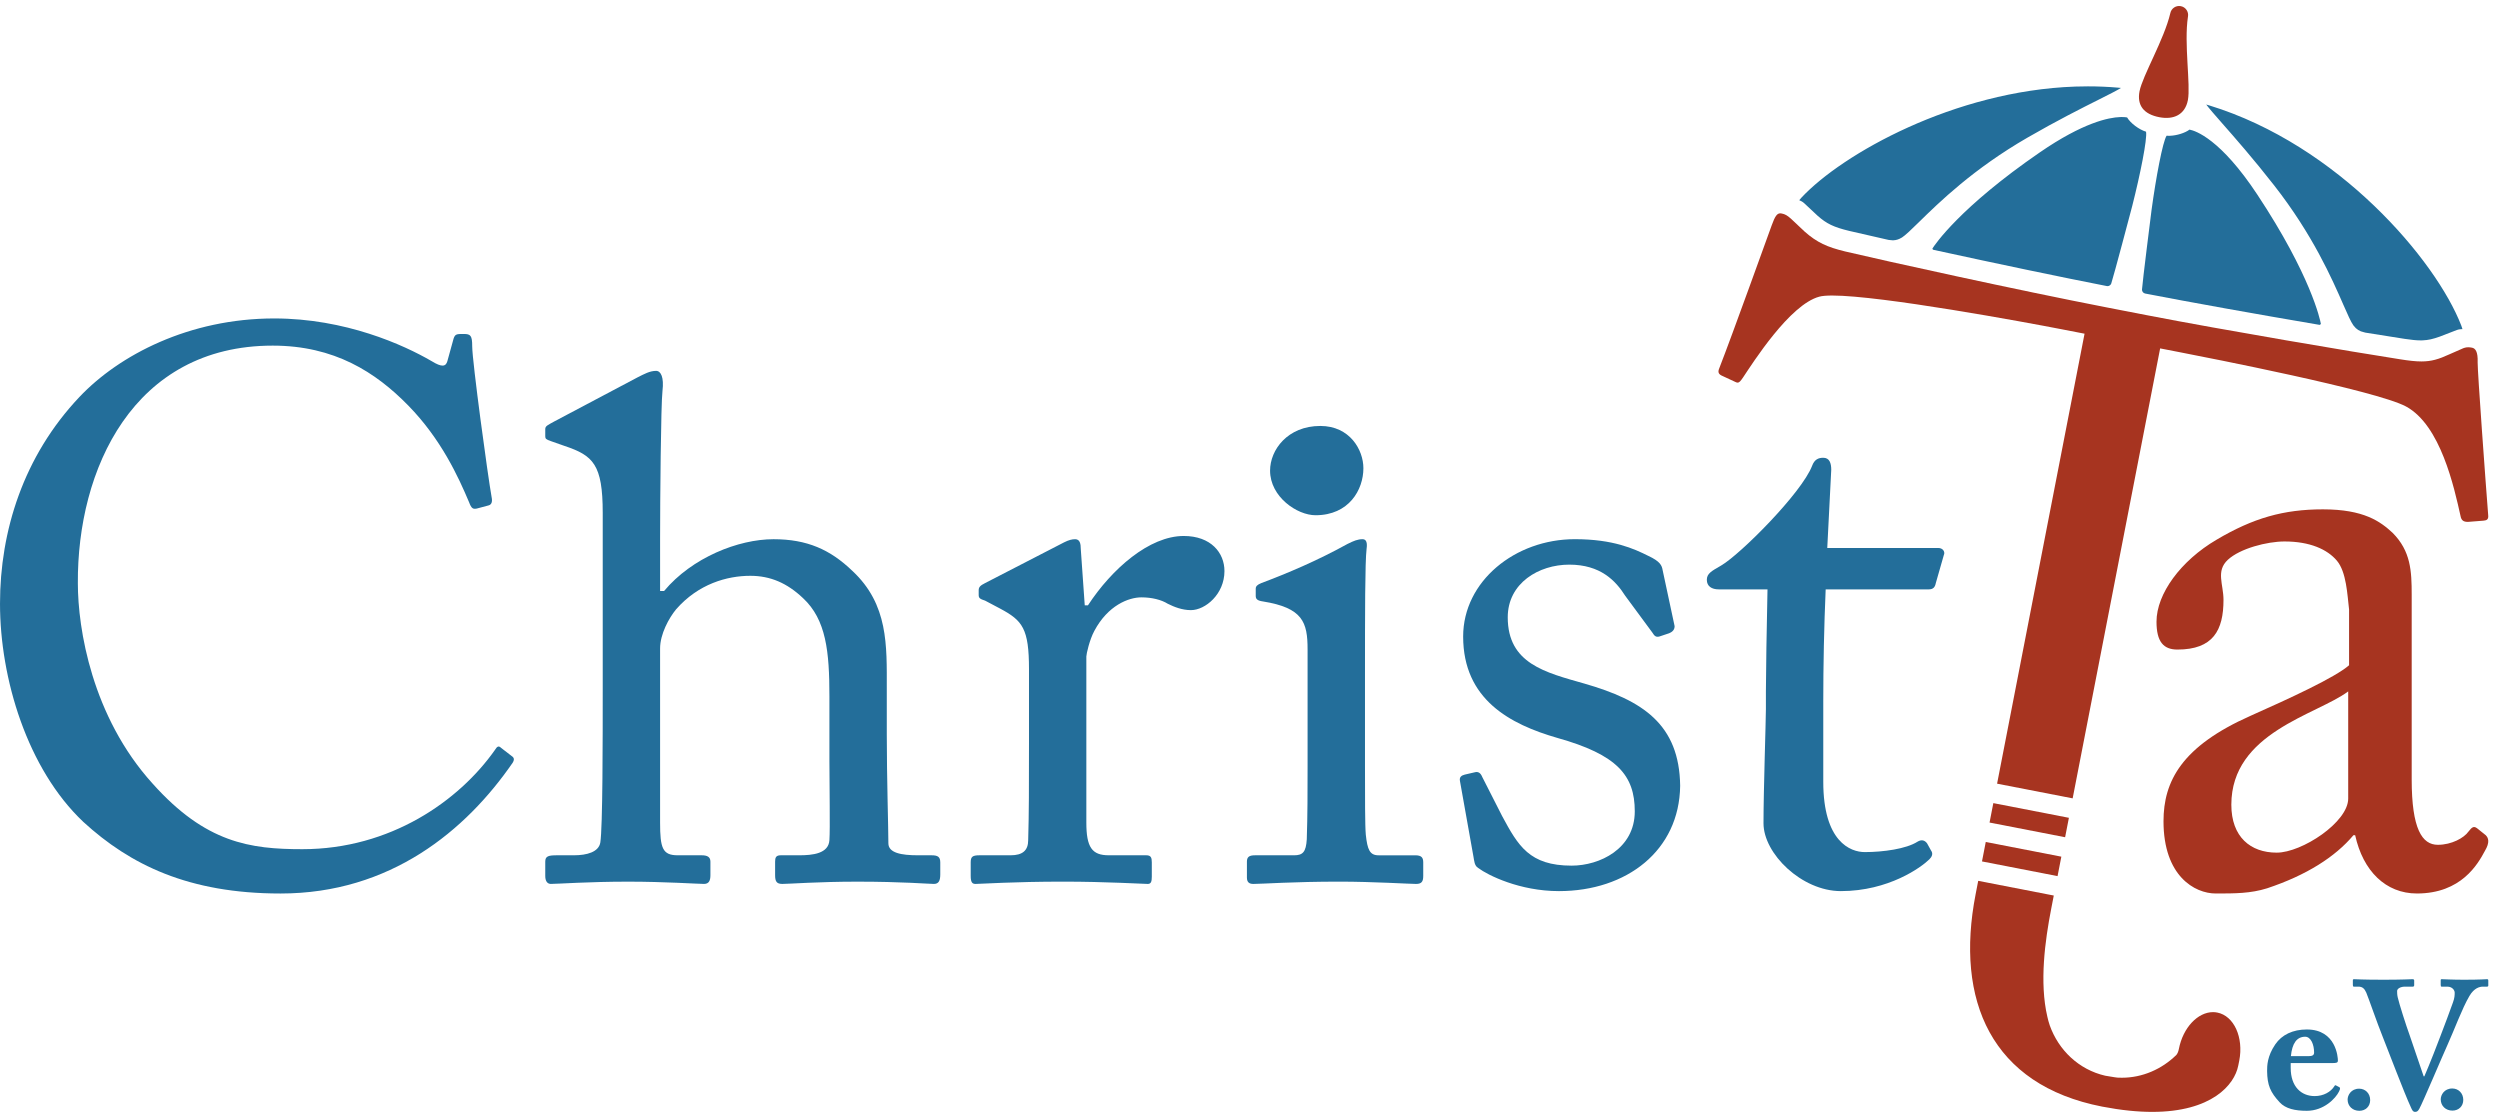
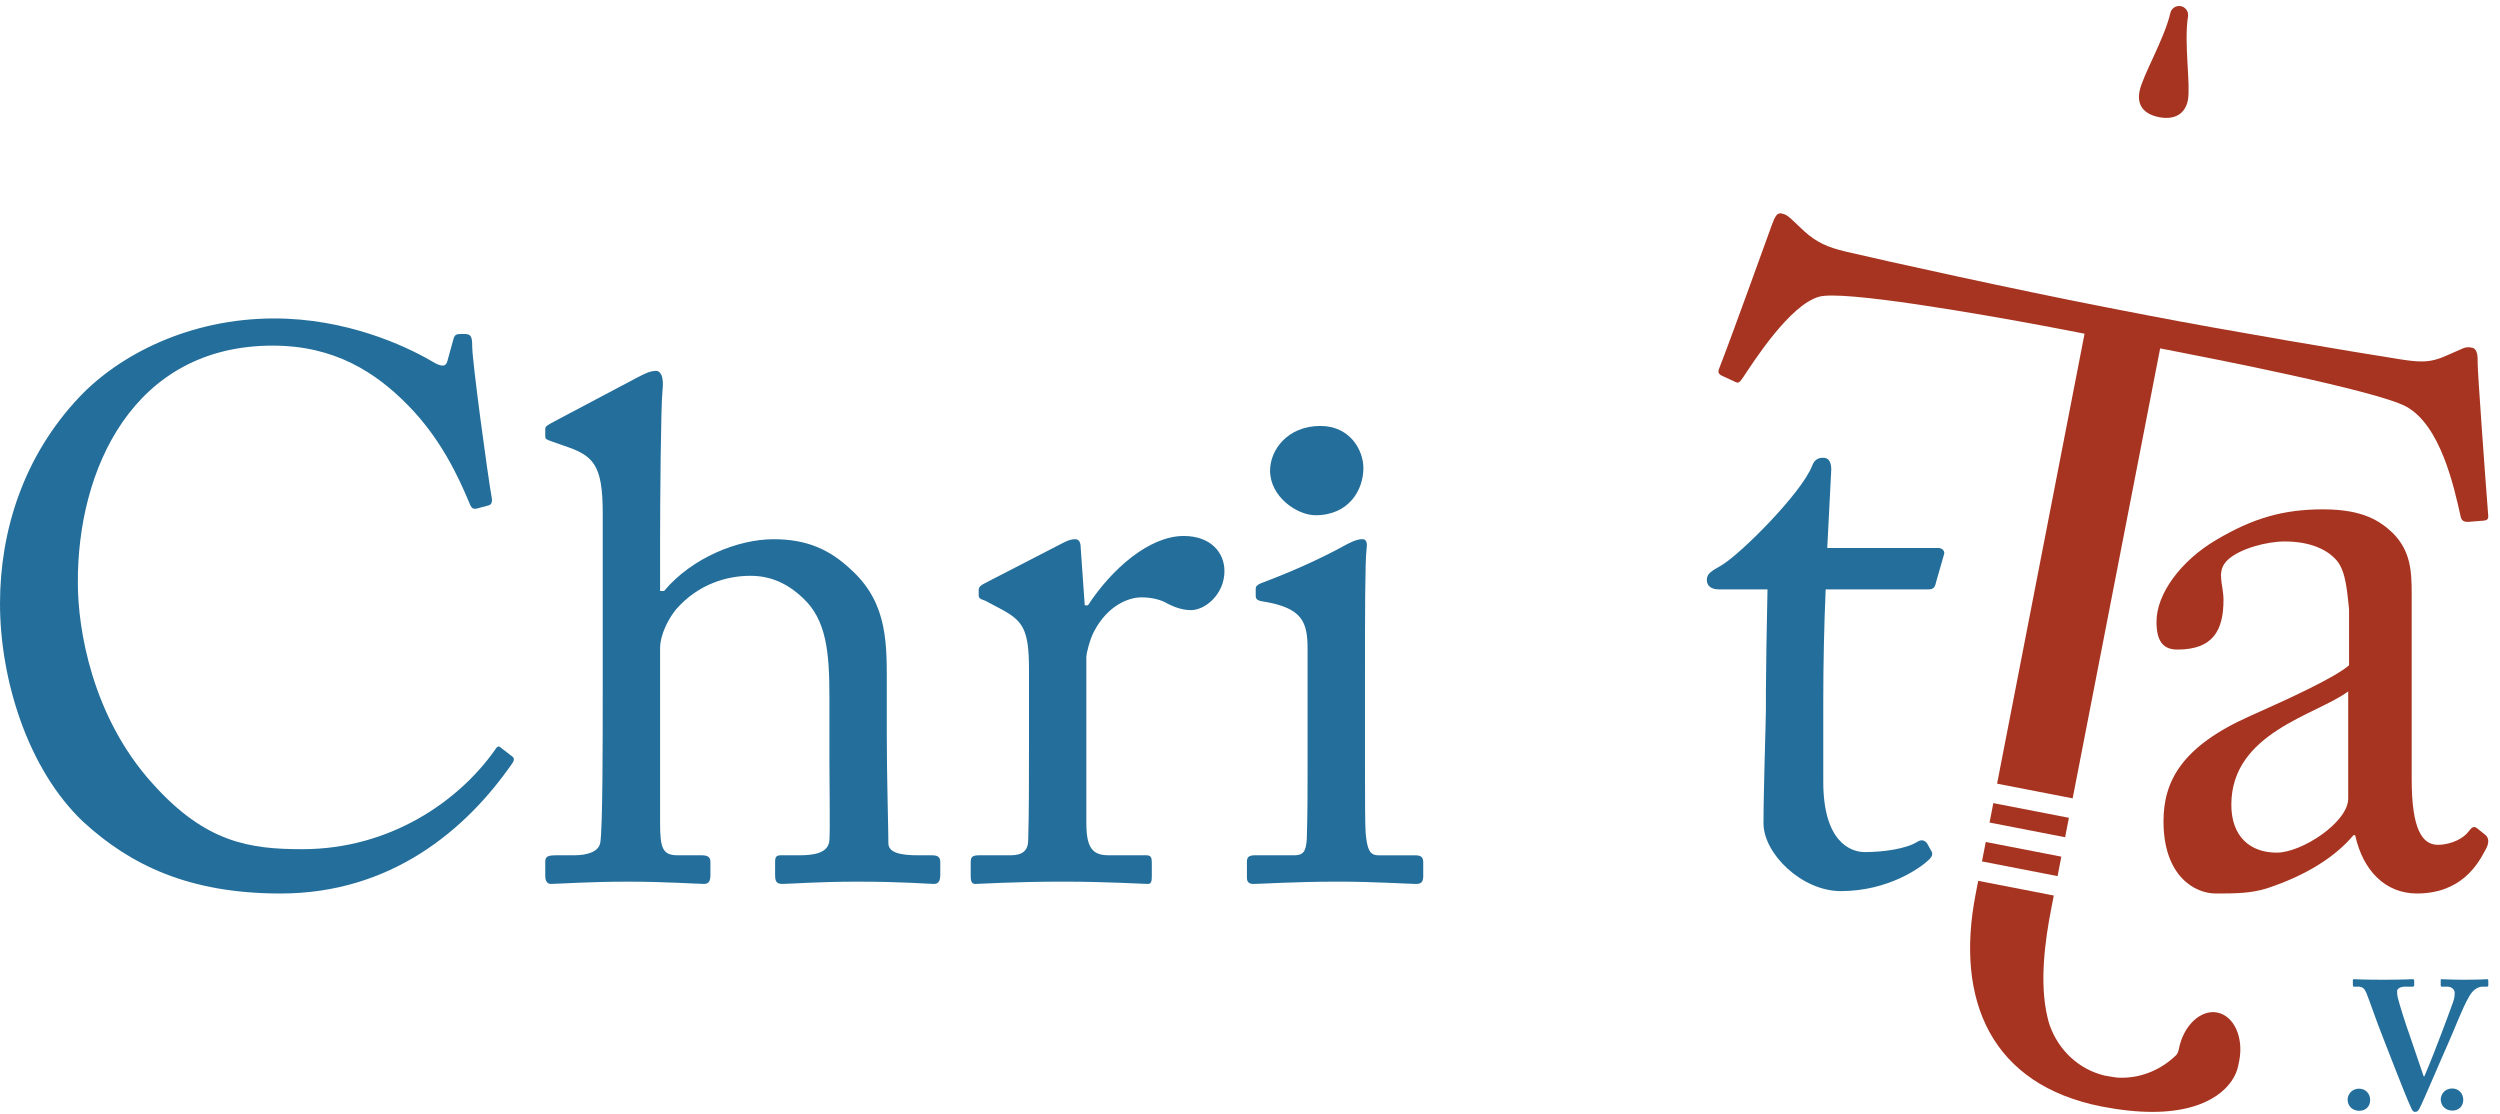
<svg xmlns="http://www.w3.org/2000/svg" width="100%" height="100%" viewBox="0 0 534 238" version="1.1" xml:space="preserve" style="fill-rule:evenodd;clip-rule:evenodd;stroke-linejoin:round;stroke-miterlimit:2;">
  <g>
    <path d="M521.338,210.396c-0,0.233 0.033,0.35 0.191,0.35l1.204,-0c1.125,-0 1.588,0.812 1.588,1.279c-0,0.463 -0,1.125 -0.383,2.133c-0.625,1.746 -1.826,5 -2.567,6.9c-0.504,1.396 -2.404,6.246 -3.525,8.842l-0.154,-0l-2.946,-8.646c-0.821,-2.25 -2.288,-6.862 -2.6,-8.258c-0.121,-0.546 -0.121,-1.013 -0.121,-1.321c0,-0.504 0.742,-0.929 1.675,-0.929l1.667,-0c0.266,-0 0.304,-0.159 0.304,-0.35l-0,-0.892c-0,-0.233 -0.038,-0.35 -0.384,-0.35c-0.35,0 -2.091,0.117 -6.125,0.117c-4.654,-0 -5.933,-0.117 -6.32,-0.117c-0.238,0 -0.271,0.079 -0.271,0.271l-0,0.933c-0,0.192 0.033,0.388 0.192,0.388l1.008,-0c0.816,-0 1.275,0.387 1.667,1.279c0.466,1.083 2.399,6.708 3.491,9.383c1.083,2.675 4.613,12.059 6.046,15.125c0.238,0.504 0.392,0.963 0.896,0.963c0.425,-0 0.621,-0.188 0.892,-0.654c0.658,-1.125 5.041,-11.517 6.004,-13.613c1.479,-3.258 3.141,-7.829 4.691,-10.466c1.013,-1.746 2.217,-2.017 2.875,-2.017l0.892,-0c0.229,-0 0.275,-0.117 0.275,-0.271l-0,-0.971c-0,-0.271 -0.046,-0.35 -0.275,-0.35c-0.35,0 -1.321,0.117 -4.925,0.117c-2.596,-0 -4.383,-0.117 -4.733,-0.117c-0.196,0 -0.229,0.079 -0.229,0.271l-0,0.971Z" style="fill:#236e9a;fill-rule:nonzero;" />
-     <path d="M489.333,225.596c0.267,-2.713 1.242,-4.15 3.059,-4.15c1.2,-0 1.9,1.666 1.9,3.375c-0,0.579 -0.384,0.775 -1.238,0.775l-3.721,-0Zm8.842,1.475c0.854,-0 1.2,-0.042 1.2,-0.546c-0,-0.621 -0.346,-6.629 -6.633,-6.629c-2.984,-0 -5.346,1.125 -6.742,3.179c-1.746,2.558 -1.746,4.617 -1.746,5.7c0.038,3.025 0.696,4.538 2.675,6.671c1.275,1.396 3.334,1.821 5.813,1.821c3.646,-0 6.17,-2.675 6.866,-4.109c0.35,-0.658 0.229,-0.854 0.075,-0.933l-0.654,-0.346c-0.158,-0.116 -0.312,-0.079 -0.396,0.117c-0.766,1.237 -2.321,2.129 -4.221,2.129c-2.829,-0 -5.116,-1.975 -5.116,-6.008l-0,-1.046l8.879,-0Z" style="fill:#236e9a;fill-rule:nonzero;" />
    <path d="M503.954,237.267c1.309,-0 2.313,-0.913 2.313,-2.288c-0,-1.462 -1.063,-2.437 -2.35,-2.437c-1.734,-0 -2.467,1.404 -2.467,2.32c-0,1.405 1.067,2.405 2.504,2.405Z" style="fill:#236e9a;fill-rule:nonzero;" />
    <path d="M523.838,237.225c1.312,0 2.316,-0.912 2.316,-2.288c0,-1.462 -1.066,-2.437 -2.346,-2.437c-1.737,-0 -2.466,1.404 -2.466,2.317c-0,1.404 1.062,2.408 2.496,2.408Z" style="fill:#236e9a;fill-rule:nonzero;" />
    <path d="M389.45,149.942c0,-7.846 0.171,-16.204 0.513,-24.05l21.991,-0c1.025,-0 1.367,-0.509 1.538,-1.359l1.704,-5.954c0.341,-0.683 -0.171,-1.533 -1.192,-1.533l-23.7,-0l0.85,-16.708c0,-1.363 -0.342,-2.559 -1.704,-2.559c-1.021,0 -1.871,0.342 -2.379,1.708c-2.217,5.796 -15.333,18.921 -19.421,21.301c-2.05,1.191 -3.071,1.704 -3.071,3.062c0,1.363 1.021,2.042 2.558,2.042l10.401,-0c-0.171,7.162 -0.342,18.762 -0.342,21.833l-0,3.75c-0,2.392 -0.513,17.4 -0.513,24.387c0,6.488 8.171,14.48 16.517,14.48c10.229,-0 17.221,-5.109 18.925,-6.805c0.512,-0.508 0.854,-1.187 0.342,-1.87l-0.85,-1.534c-0.513,-0.683 -1.196,-0.854 -2.046,-0.341c-2.388,1.533 -7.333,2.216 -11.254,2.216c-3.067,0 -8.867,-2.216 -8.867,-15.008l0,-17.058Z" style="fill:#236e9a;fill-rule:nonzero;" />
    <path d="M501.575,170.583c-0,5.03 -9.875,11.542 -15.275,11.542c-5.583,0 -9.687,-3.346 -9.687,-10.237c-0,-15.455 18.254,-19.18 24.962,-24.205l-0,22.9Zm13.563,-4.095l-0,-39.471c-0,-5.029 -0.188,-9.309 -4.088,-13.213c-2.6,-2.412 -6.129,-5.008 -14.871,-5.008c-8.387,-0 -14.908,1.854 -22.729,6.492c-7.621,4.466 -12.821,11.541 -12.821,17.504c0,4.279 1.488,5.954 4.463,5.954c7.616,-0 9.846,-4.096 9.846,-10.613c-0,-3.346 -1.675,-6.145 0.929,-8.562c2.608,-2.421 8.383,-3.913 12.112,-3.913c5.404,0 9.125,1.675 11.175,4.096c2.05,2.425 2.234,7.263 2.608,10.434l0,11.912c-2.979,2.604 -12.67,7.071 -21.045,10.796c-14.696,6.517 -18.592,13.962 -18.592,22.529c0,11.713 6.683,15.425 11.142,15.425c4.091,-0 7.45,-0 10.983,-1.108c8.383,-2.784 14.533,-6.688 18.442,-11.338l0.371,0c1.67,7.621 6.504,12.446 13.195,12.446c9.488,-0 13.025,-6.308 14.513,-9.092c1.116,-1.866 0.746,-2.791 0.187,-3.354l-1.862,-1.492c-0.742,-0.554 -1.117,-0.183 -1.858,0.746c-0.93,1.309 -3.538,2.792 -6.517,2.792c-3.35,-0 -5.583,-3.35 -5.583,-13.962Z" style="fill:#a73420;fill-rule:nonzero;" />
    <path d="M128.742,146.871c-0,11.091 -0,29.85 -0.513,33.087c-0.341,2.046 -2.896,2.73 -5.625,2.73l-3.579,-0c-1.879,-0 -2.558,0.17 -2.558,1.358l-0,3.062c-0,1.188 0.512,1.696 1.191,1.696c1.534,0 8.013,-0.483 16.53,-0.483c7.833,-0 14.829,0.483 16.191,0.483c1.025,0 1.367,-0.679 1.367,-1.862l-0,-2.896c-0,-1.017 -0.683,-1.358 -1.879,-1.358l-5.117,-0c-3.242,-0 -3.754,-1.534 -3.754,-6.992l-0,-37.179c-0,-3.075 1.879,-6.484 3.412,-8.359c4.775,-5.458 10.917,-7.166 15.867,-7.166c4.262,-0 7.846,1.537 11.258,4.775c4.95,4.608 5.63,11.433 5.63,20.983l-0,13.812c-0,5.463 0.17,14.5 -0,16.888c-0.171,2.896 -3.584,3.238 -6.484,3.238l-3.921,-0c-1.025,-0 -1.195,0.512 -1.195,1.358l-0,2.896c-0,1.354 0.341,1.862 1.537,1.862c1.533,0 7.675,-0.483 16.021,-0.483c9.708,-0 15.162,0.483 16.358,0.483c1.021,0 1.363,-0.679 1.363,-2.033l-0,-2.554c-0,-1.188 -0.513,-1.529 -1.875,-1.529l-2.9,-0c-3.58,-0 -6.309,-0.513 -6.309,-2.559c0,-3.237 -0.341,-13.812 -0.341,-23.367l-0,-9.72c-0,-9.209 0.341,-17.904 -7.317,-25.071c-4.767,-4.592 -9.712,-6.796 -16.879,-6.796c-7.504,0 -17.4,3.908 -23.371,11.058l-0.854,0l-0,-10.887c-0,-8.529 0.171,-28.967 0.512,-31.867c0.342,-2.9 -0.341,-4.262 -1.362,-4.262c-1.363,-0 -2.554,0.683 -3.917,1.362l-17.716,9.379c-1.534,0.854 -2.046,1.021 -2.046,1.705l-0,1.533c-0,0.512 0.171,0.683 1.191,1.025l2.9,1.021c6.138,2.054 8.184,3.925 8.184,14.325l-0,37.304Z" style="fill:#236e9a;fill-rule:nonzero;" />
    <path d="M219.792,158.992c-0,8.866 -0,14.829 -0.171,20.458c-0,2.217 -1.196,3.238 -3.75,3.238l-6.654,-0c-1.534,-0 -1.875,0.337 -1.875,1.529l-0,2.891c-0,1.359 0.341,1.7 1.02,1.7c1.025,0 8.188,-0.491 18.746,-0.491c9.196,-0 17.038,0.491 18.063,0.491c0.683,0 0.854,-0.508 0.854,-1.529l0,-3.062c0,-1.021 -0.171,-1.529 -1.196,-1.529l-8.012,-0c-3.575,-0 -4.775,-1.7 -4.775,-6.992l-0,-35.475c-0,-0.513 0.687,-3.588 1.708,-5.463c2.896,-5.454 7.329,-7.162 10.058,-7.162c2.217,-0 4.267,0.516 5.625,1.367c1.363,0.683 3.075,1.362 4.946,1.362c3.071,-0 7.163,-3.408 7.163,-8.342c-0,-3.921 -2.9,-7.496 -8.696,-7.496c-7.333,0 -15.342,6.984 -20.463,14.817l-0.683,0l-0.85,-12.083c-0,-1.025 -0.171,-2.046 -1.192,-2.046c-0.675,0 -1.358,0.167 -2.383,0.679l-16.862,8.696c-1.026,0.512 -1.367,0.854 -1.367,1.529l-0,1.025c-0,0.684 0.341,0.854 1.367,1.192l3.237,1.712c4.775,2.555 6.142,4.263 6.142,12.959l-0,16.025Z" style="fill:#236e9a;fill-rule:nonzero;" />
    <path d="M280.996,110.054c7.154,0 10.225,-5.446 10.225,-10.046c-0,-3.916 -2.9,-9.025 -9.2,-9.025c-6.988,0 -10.733,5.109 -10.733,9.538c-0,5.621 5.791,9.533 9.708,9.533Zm-1.696,53.713c-0,5.112 -0,10.395 -0.171,15.512c-0.171,2.729 -0.85,3.413 -2.725,3.413l-8.35,-0c-1.2,-0 -1.712,0.337 -1.712,1.354l-0,3.404c-0,1.017 0.512,1.358 1.37,1.358c1.871,0 8.521,-0.491 18.4,-0.491c7.151,-0 14.996,0.491 16.359,0.491c1.191,0 1.533,-0.512 1.533,-1.7l0,-2.891c0,-1.017 -0.342,-1.525 -1.704,-1.525l-7.846,-0c-1.871,-0 -2.379,-1.196 -2.721,-4.434c-0.171,-1.879 -0.171,-8.012 -0.171,-14.662l0,-18.588c0,-14.15 0,-24.891 0.342,-27.787c0.171,-1.196 0,-2.05 -0.854,-2.05c-1.025,-0 -1.875,0.341 -3.238,1.025c-6.466,3.579 -12.941,6.308 -18.4,8.354c-0.854,0.342 -1.187,0.683 -1.187,1.196l0,1.529c0,0.679 0.333,1.021 1.529,1.192c8.525,1.37 9.546,4.437 9.546,10.233l-0,25.067Z" style="fill:#236e9a;fill-rule:nonzero;" />
-     <path d="M332.975,190.342c14.508,-0 25.738,-8.675 25.908,-22.492c-0.17,-13.137 -7.996,-18.25 -20.446,-21.833c-8.362,-2.384 -16.383,-4.263 -16.383,-14.155c0,-7.333 6.658,-11.254 13.138,-11.254c6.658,0 9.9,3.409 11.95,6.646l5.787,7.846c0.508,0.854 0.85,1.025 1.529,0.854l2.046,-0.683c0.85,-0.342 1.192,-0.85 1.192,-1.529l-2.554,-11.942c-0.171,-1.021 -0.513,-1.871 -3.063,-3.063c-3.058,-1.524 -7.5,-3.566 -15.691,-3.566c-12.796,-0 -23.859,9.017 -23.859,20.783c0,13.475 10.038,18.759 20.104,21.663c12.8,3.583 16.555,8.012 16.555,15.691c-0,8.017 -7.509,11.596 -13.484,11.596c-9.041,0 -11.433,-4.262 -14.841,-10.575l-4.251,-8.358c-0.341,-0.854 -0.854,-1.196 -1.533,-1.025l-2.212,0.512c-0.679,0.171 -1.192,0.513 -1.021,1.367l2.892,16.204c0.17,0.85 0.17,1.875 1.02,2.383c2.042,1.534 8.854,4.93 17.217,4.93Z" style="fill:#236e9a;fill-rule:nonzero;" />
    <path d="M59.917,190.854c23.483,0 39.62,-13.462 49.6,-27.95c0.495,-0.833 0.166,-1.167 -0.334,-1.5l-2.162,-1.667c-0.504,-0.5 -0.838,-0.333 -1.338,0.501c-7.641,10.825 -22.283,21.149 -41.1,21.149c-11.162,0 -20.65,-1.337 -31.97,-13.991c-12.992,-14.317 -15.984,-33.129 -15.984,-42.788c-0.167,-24.308 11.821,-50.783 41.625,-50.783c13.154,-0 21.979,5.662 28.975,12.821c6.988,7.158 10.65,15.15 12.967,20.642c0.5,1.337 0.833,1.504 1.658,1.337l2.5,-0.667c0.671,-0.166 0.838,-0.837 0.671,-1.666c-0.838,-4.663 -4.162,-29.138 -4.162,-32.3c-0,-2.321 -0.334,-2.655 -1.821,-2.655c-1.492,0 -1.825,0 -2.159,0.996l-1.329,4.821c-0.333,1.167 -1.171,1.334 -3.333,0c-5.996,-3.496 -18.483,-9.133 -33.634,-9.133c-18.15,-0 -33.137,7.8 -41.633,16.787c-11.971,12.659 -16.954,28.642 -16.954,44.129c0,15.984 5.817,35.296 17.792,46.617c9.987,9.154 22.479,15.3 42.125,15.3Z" style="fill:#236e9a;fill-rule:nonzero;" />
    <path d="M467.346,3.575l0.004,-0.008c0.196,-1.042 -0.483,-2.05 -1.525,-2.25c-1.037,-0.205 -2.046,0.475 -2.25,1.516c-1.321,5.613 -5.925,13.334 -6.571,16.663c-0.579,2.991 0.888,4.892 4.217,5.537c3.096,0.6 5.504,-0.541 6.112,-3.646c0.621,-3.216 -0.862,-12.108 0.013,-17.812Z" style="fill:#a73420;fill-rule:nonzero;" />
-     <path d="M467.679,27.683c-0.933,0.713 -2.716,1.271 -4.192,1.321c-0.07,0.004 -0.145,0.004 -0.216,0.004c-0.167,0 -0.329,-0.004 -0.488,-0.02c-0.837,1.316 -2.266,8.92 -3.208,15.841c-0.079,0.6 -1.925,15.238 -2.046,17.021c-0.016,0.396 0.275,0.767 0.675,0.85c9.796,1.892 23.363,4.329 37.204,6.683l0.075,0.009l0.263,-0.179c-0.167,-0.926 -2.129,-10.33 -13.579,-27.642c-7.859,-11.888 -13.175,-13.633 -14.488,-13.888Zm-14.475,-2.687c-0.104,-0 -0.216,0.004 -0.337,0.008c-2.442,0.083 -7.909,1.175 -17.155,7.538c-17.099,11.758 -22.45,19.745 -22.945,20.541c-0,0.138 0.104,0.254 0.246,0.288c13.854,3.025 27.341,5.846 37.008,7.733l0.171,0.013c0.333,-0.009 0.658,-0.234 0.771,-0.559c0.537,-1.633 4.295,-15.829 4.475,-16.533c1.72,-6.767 3.245,-14.35 2.958,-15.892c-1.488,-0.445 -3.338,-1.833 -4.046,-3.046c-0.229,-0.041 -0.604,-0.091 -1.146,-0.091Zm18.042,-2.675c0.562,0.775 1.916,2.321 3.442,4.054c2.662,3.025 6.679,7.596 11.083,13.237c8.237,10.546 12.325,19.888 14.766,25.471c0.934,2.125 1.613,3.675 2.134,4.396l0.108,0.129c0.504,0.696 1.271,1.184 2.138,1.35l0.316,0.088c3.446,0.558 6.4,1.029 8.421,1.337c1.417,0.213 2.488,0.325 3.421,0.325c0.129,0 0.258,-0.004 0.383,-0.008c1.221,-0.042 2.263,-0.296 3.663,-0.796l3.654,-1.412c0.412,-0.154 0.85,-0.184 1.142,-0.192l0.066,0c-0.066,-0.233 -0.154,-0.5 -0.245,-0.742c-5.405,-13.979 -26.259,-38.6 -53.863,-47.05c-0.25,-0.075 -0.458,-0.133 -0.629,-0.187Zm-25.267,-3.875c-0.896,-0 -1.8,0.016 -2.704,0.046c-25.858,0.904 -49.746,14.396 -58.45,23.683c-0.175,0.187 -0.354,0.4 -0.504,0.588c0.342,0.145 0.729,0.341 1.041,0.629l2.884,2.696c1.916,1.7 3.429,2.429 6.733,3.229c1.984,0.471 4.904,1.137 8.429,1.929l0.005,-0.004l0.183,0.025c0.233,0.041 0.458,0.062 0.679,0.062l0.125,0c0.608,-0.021 1.204,-0.204 1.721,-0.529l0.133,-0.067c0.75,-0.475 1.954,-1.65 3.608,-3.266c4.355,-4.267 11.646,-11.396 23.242,-18.092c6.2,-3.583 11.646,-6.321 15.246,-8.125c2.058,-1.033 3.892,-1.958 4.696,-2.467c-0.175,-0.016 -0.392,-0.037 -0.646,-0.062c-2.1,-0.183 -4.25,-0.275 -6.421,-0.275Z" style="fill:#236e9a;fill-rule:nonzero;" />
    <path d="M422.546,188.15l-0.554,2.863c-4.409,22.674 3.325,40.745 27.045,45.362c4.05,0.783 7.596,1.125 10.68,1.125c12.679,0 17.571,-5.763 18.37,-9.867c0.034,-0.154 0.175,-0.854 0.217,-1.066c0.971,-4.988 -1.133,-9.592 -4.692,-10.284c-0.304,-0.058 -0.608,-0.091 -0.912,-0.091c-3.254,-0 -6.408,3.304 -7.296,7.875l-0.004,0.029l-0.004,0.012c-0.1,0.517 -0.292,0.95 -0.517,1.221c-3.121,3.063 -7.266,4.875 -11.646,4.875c-0.304,0 -0.608,-0.008 -0.912,-0.021l-0.213,-0.025c-0.145,-0.008 -0.291,-0.041 -0.441,-0.058c-0.629,-0.083 -1.296,-0.196 -2,-0.329c-5.621,-1.296 -9.946,-5.442 -11.842,-10.754l-0.021,-0.071c-0.204,-0.571 -0.346,-1.171 -0.487,-1.767c-1.721,-7.333 -0.488,-16.333 0.816,-23.025c0.046,-0.254 0.246,-1.279 0.555,-2.866l-16.142,-3.138Zm1.612,-8.304l-0.804,4.154l16.142,3.138c0.242,-1.251 0.512,-2.63 0.808,-4.155l-16.146,-3.137Zm1.617,-8.3l-0.808,4.15l16.141,3.137c0.259,-1.316 0.525,-2.7 0.809,-4.15l-16.142,-3.137Zm-45.5,-125.979c-0.692,-0 -1.129,0.595 -1.829,2.537c-0.759,2.046 -8.333,23.179 -11.234,30.621c-0.35,0.846 -0.07,1.267 0.776,1.612l2.679,1.246c0.196,0.092 0.354,0.15 0.491,0.15c0.342,0 0.613,-0.308 1.155,-1.104c2.054,-3.062 9.949,-15.571 16.299,-17.262c0.592,-0.163 1.534,-0.242 2.738,-0.242c10.458,0 41.279,5.7 48.992,7.2l4.92,0.954l-18.683,96.113l16.142,3.137c6.787,-34.912 18.687,-96.112 18.687,-96.112l4.392,0.854c5.621,1.1 41.667,8.104 48.104,11.541c7.429,3.996 10.308,17.326 11.675,23.442c0.179,0.938 0.663,1.221 1.563,1.221l0.02,-0l3.334,-0.263c0.562,-0.07 1.121,-0.145 0.975,-1.266c-0.525,-6.667 -2.271,-30.534 -2.246,-32.529c0.092,-2.355 -0.508,-3.021 -1.213,-3.154c-0.291,-0.059 -0.549,-0.088 -0.791,-0.088c-0.484,-0 -0.917,0.117 -1.45,0.375l-2.592,1.138c-2.262,1.045 -3.833,1.516 -5.958,1.516c-1.258,0 -2.725,-0.167 -4.638,-0.475c-9.383,-1.458 -37.65,-6.225 -54.162,-9.433l-8.421,-1.634c-19.15,-3.72 -47.321,-9.929 -55.862,-11.95c-3.834,-0.933 -6.017,-1.904 -8.659,-4.241l-2.929,-2.759c-0.775,-0.695 -1.271,-0.974 -1.971,-1.108c-0.108,-0.025 -0.208,-0.037 -0.304,-0.037Z" style="fill:#a73420;fill-rule:nonzero;" />
  </g>
</svg>